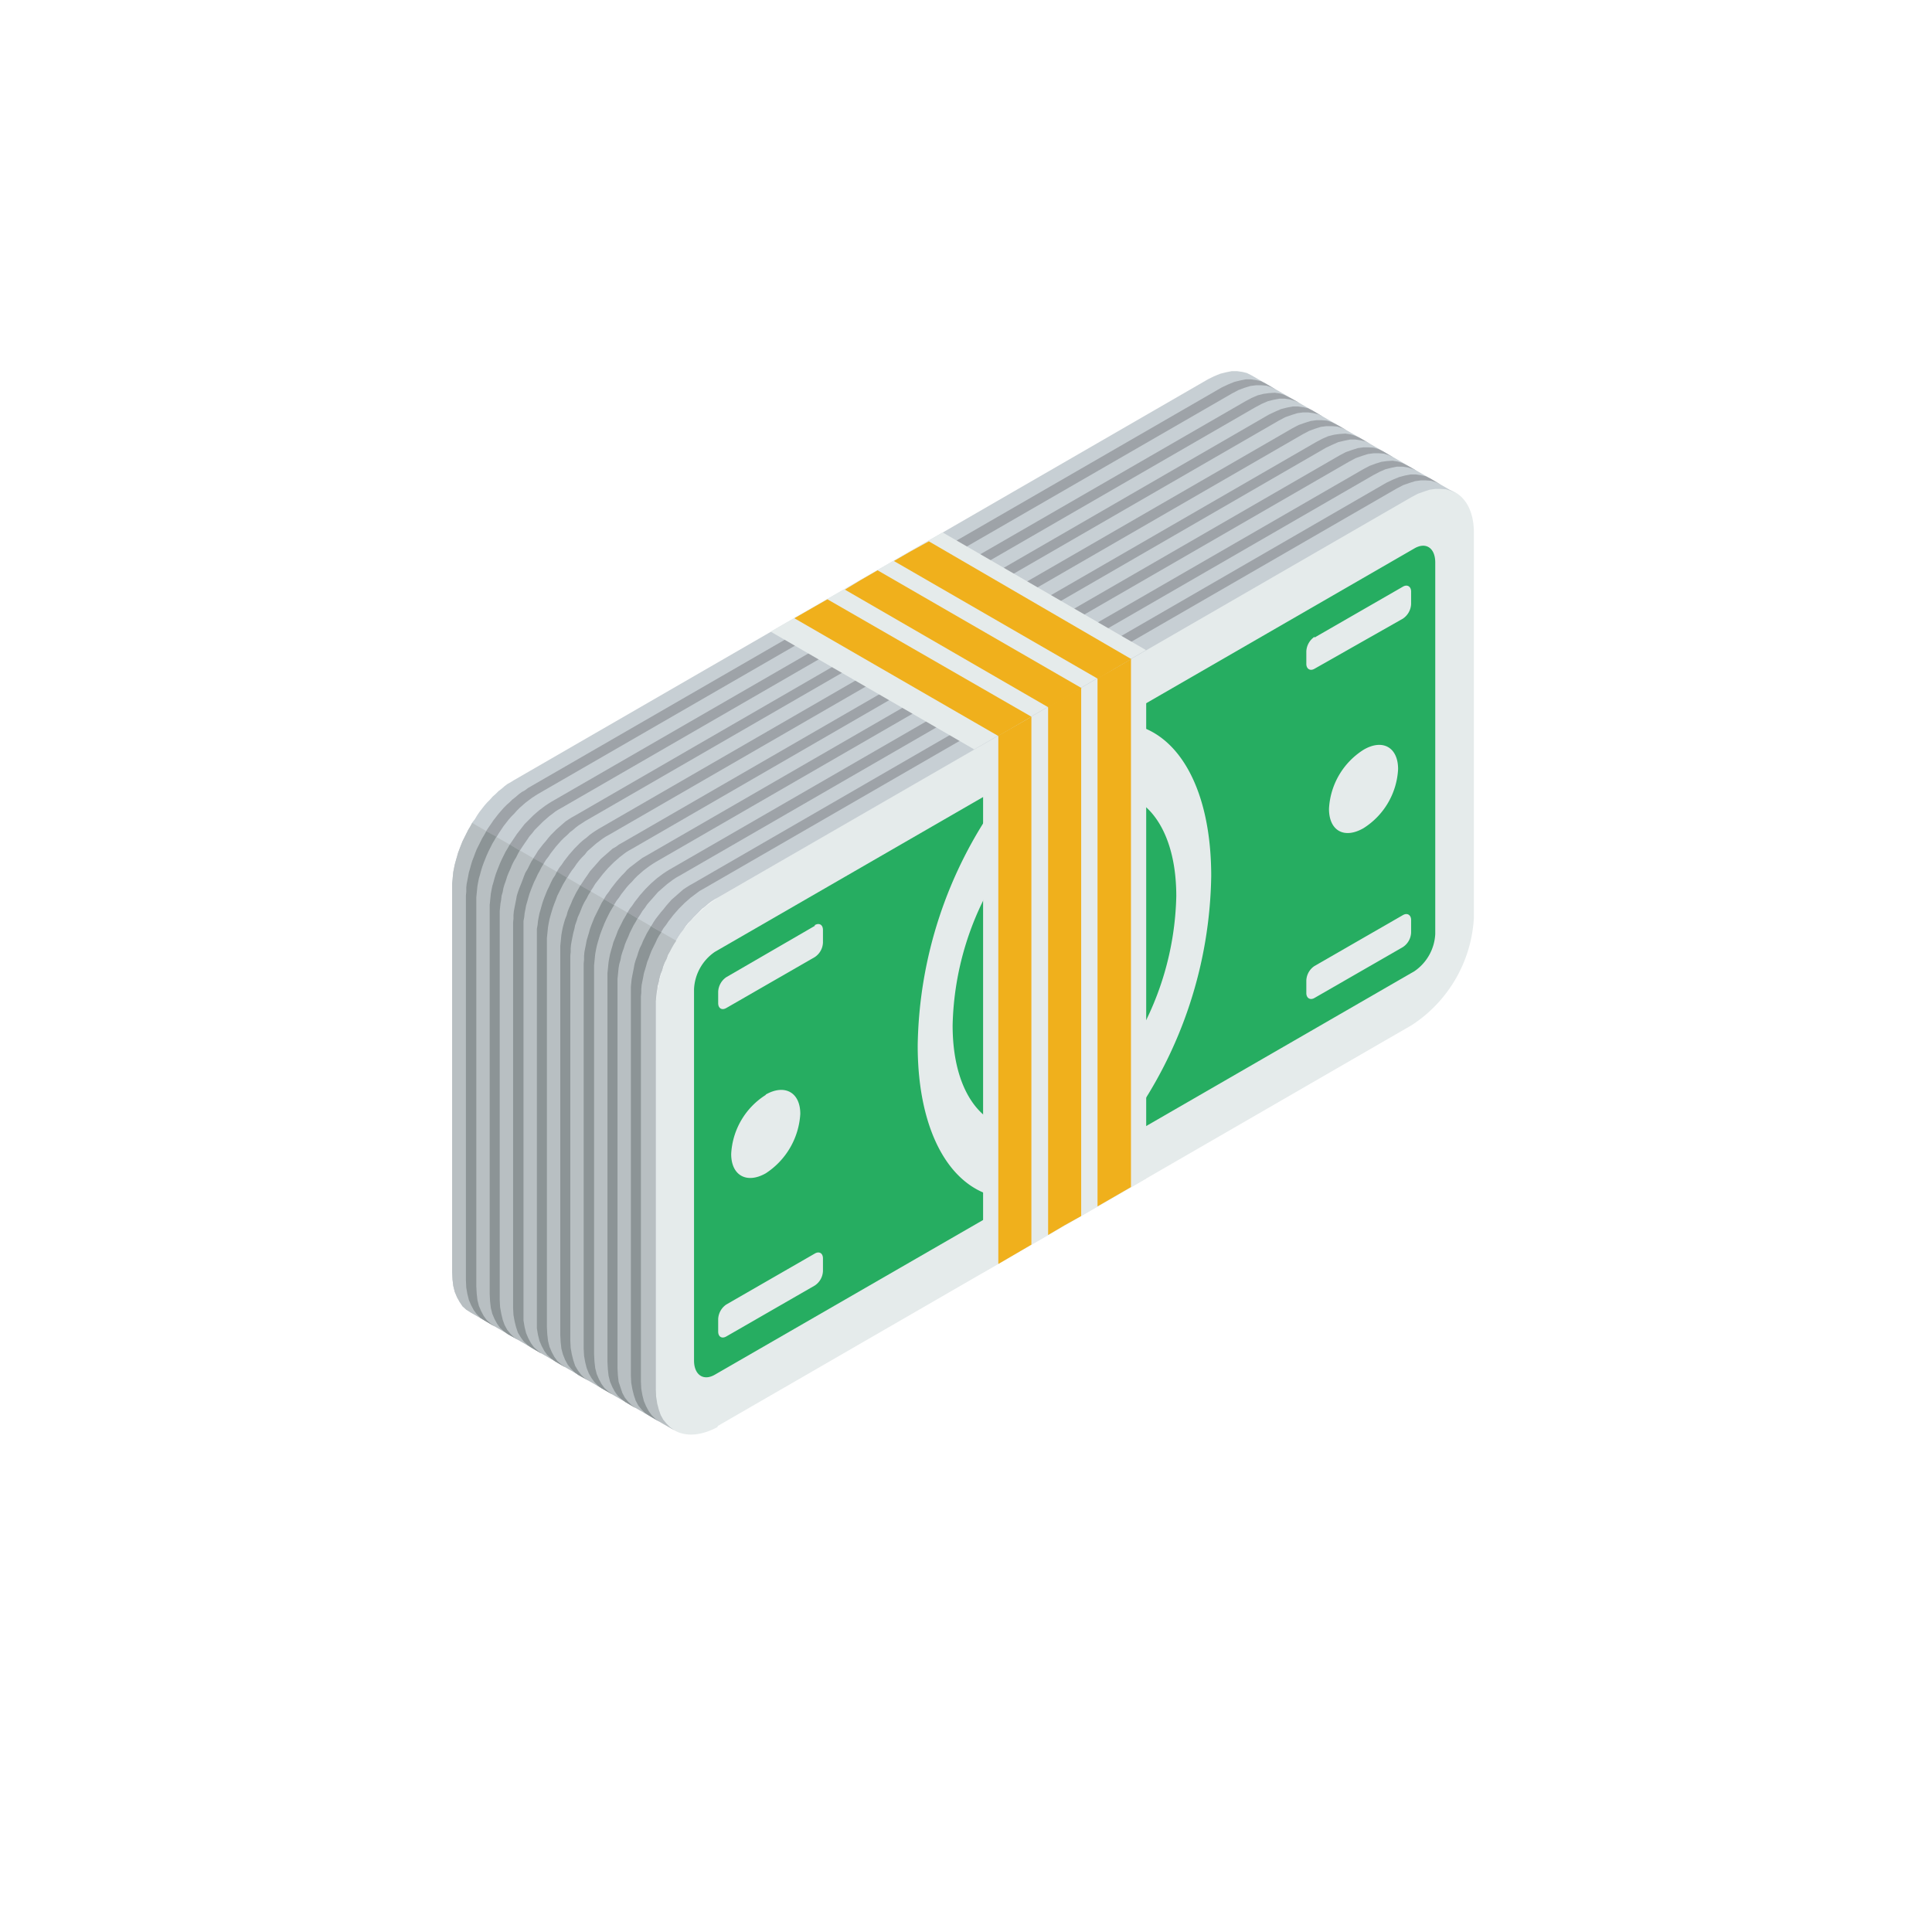
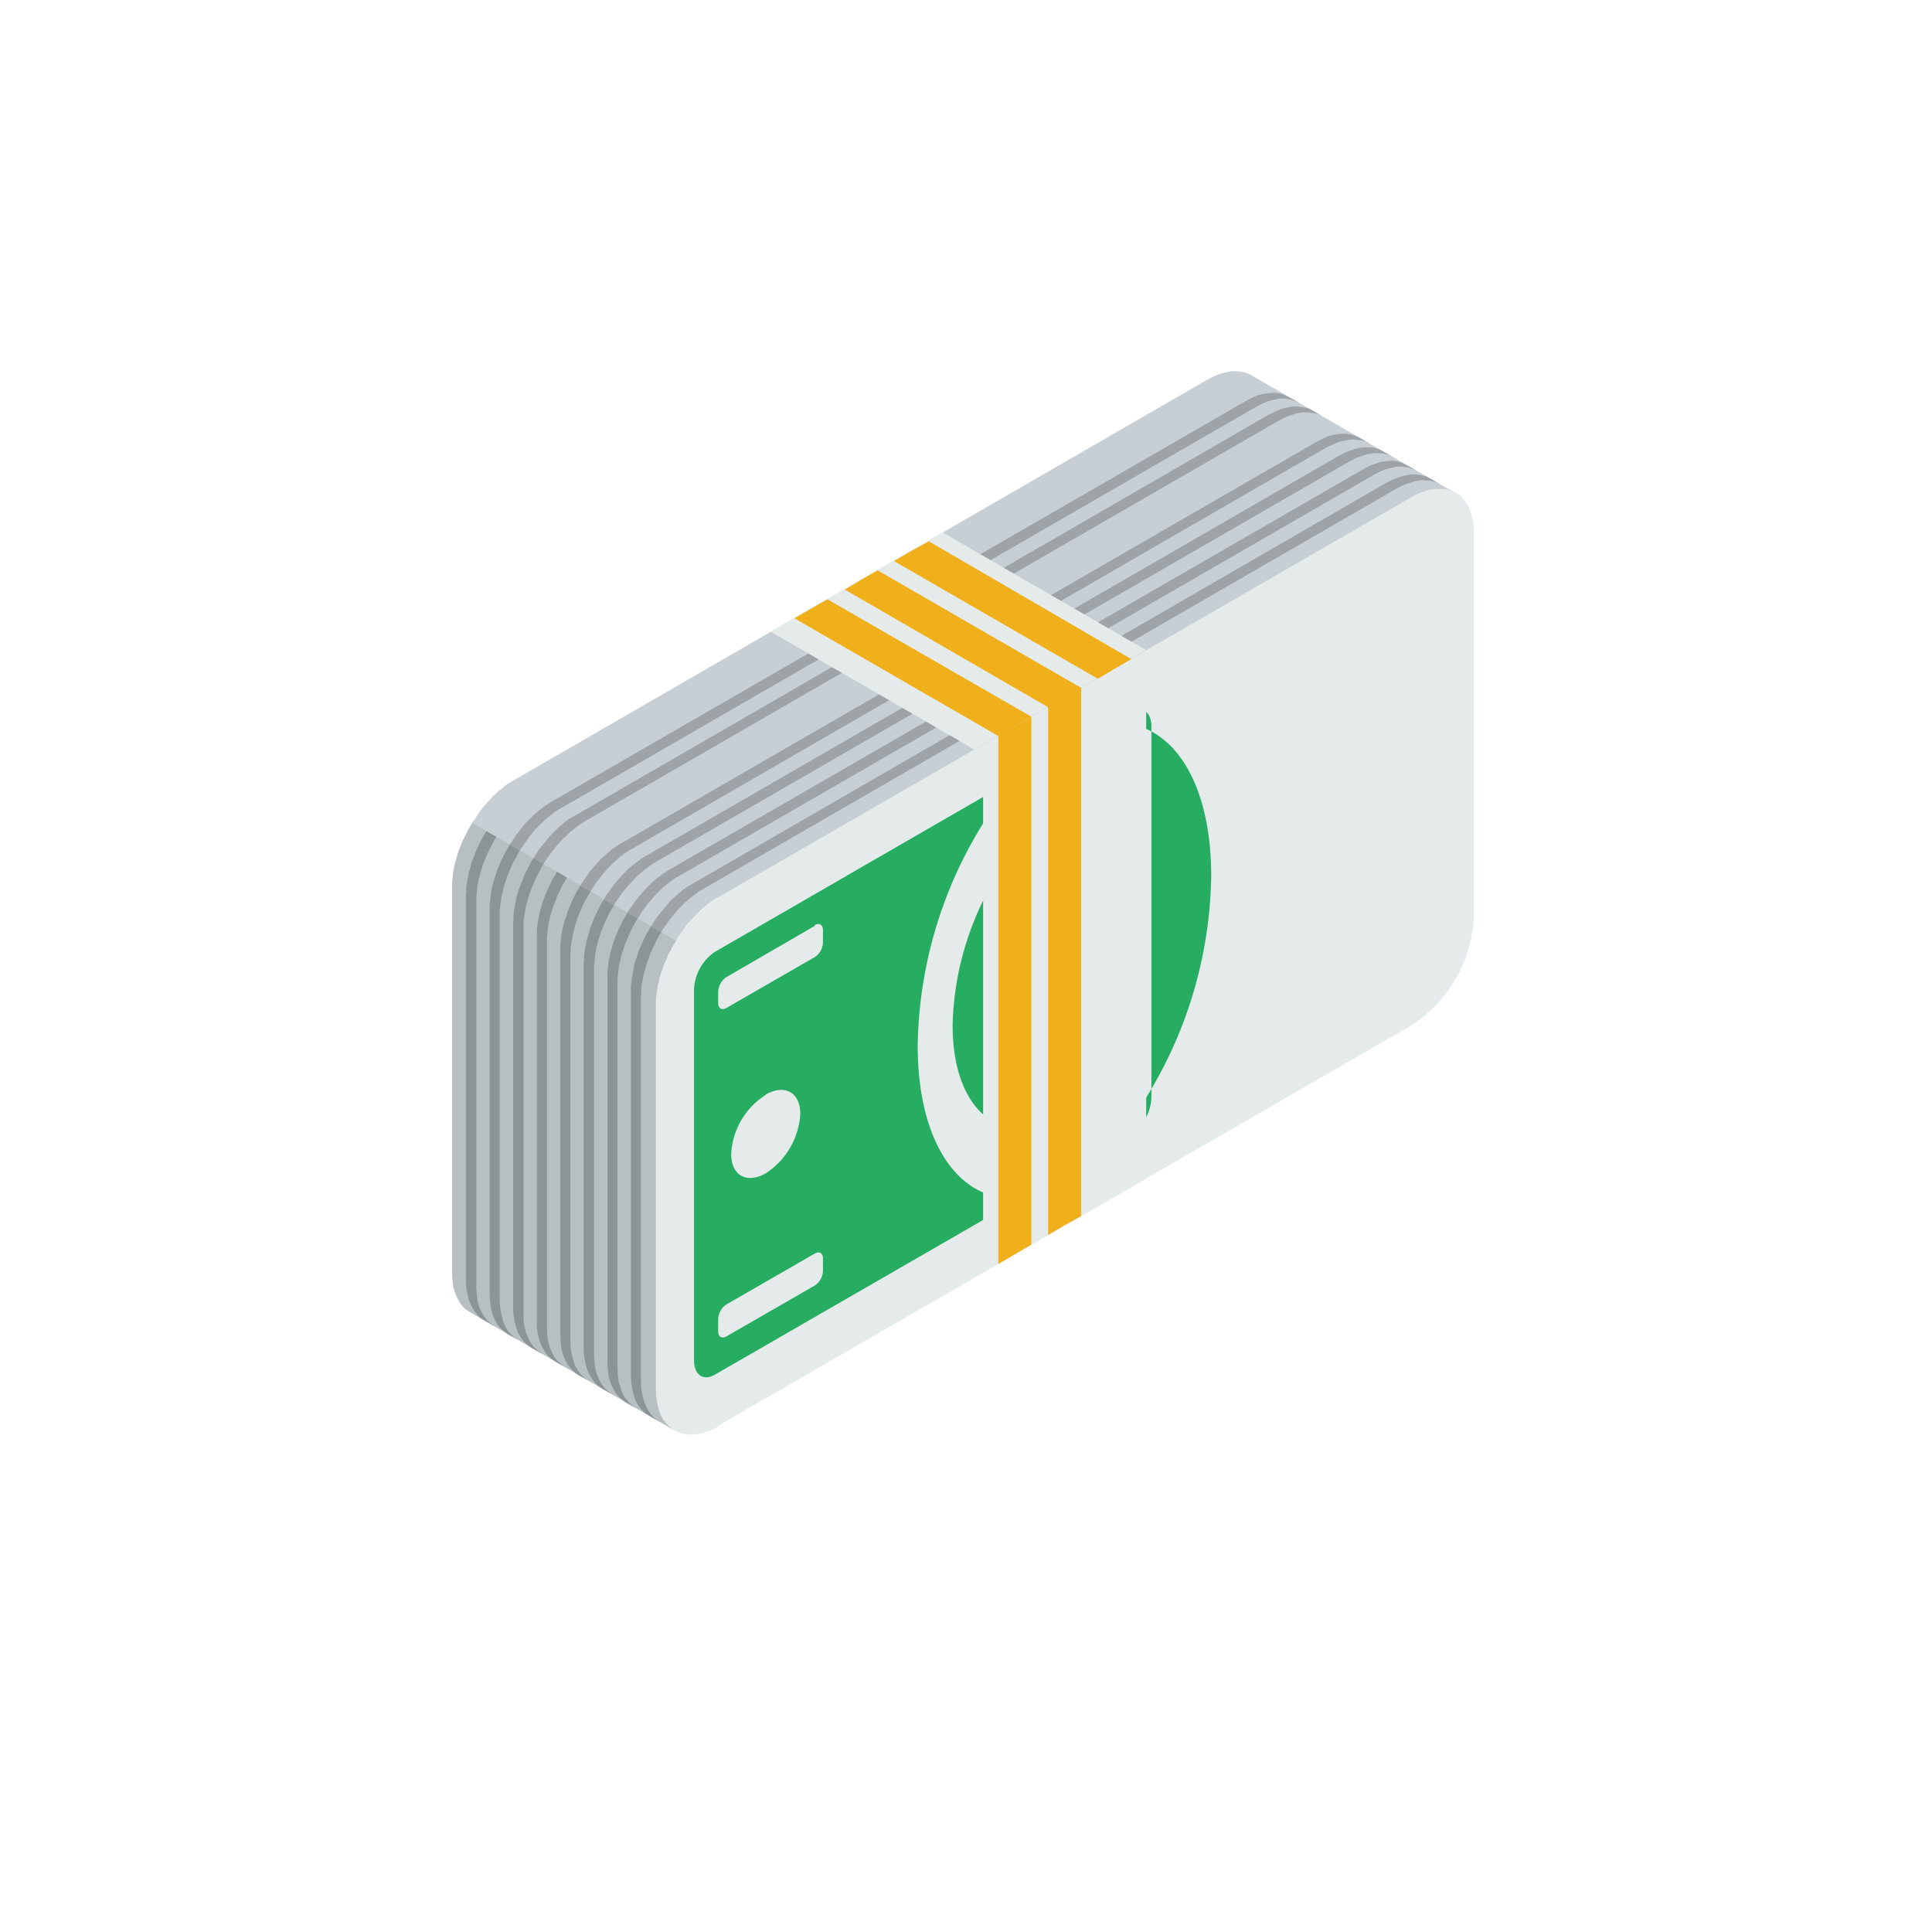
<svg xmlns="http://www.w3.org/2000/svg" id="Ebene_1" data-name="Ebene 1" viewBox="0 0 52 52">
  <defs>
    <style>.cls-1{fill:none;}.cls-2{fill:#fff;}.cls-3{clip-path:url(#clip-path);}.cls-4{fill:#e5ebeb;}.cls-5{fill:#26ad61;}.cls-6{fill:#f0b01c;}.cls-7{fill:#c7cfd4;}.cls-8{fill:#9ea3a8;}.cls-9{fill:#b8bfc2;}.cls-10{fill:#8c9496;}</style>
    <clipPath id="clip-path">
      <rect class="cls-1" width="52" height="52" />
    </clipPath>
  </defs>
  <title>Zeichenfläche 1</title>
  <rect class="cls-2" width="52" height="52" />
  <g class="cls-3">
    <path class="cls-4" d="M19.32,38.38,38,27.59a3.69,3.69,0,0,0,1.67-2.89V14.34c0-1.06-.75-1.49-1.67-1L19.32,24.16A3.7,3.7,0,0,0,17.65,27V37.41c0,1.06.75,1.49,1.66,1" />
    <path class="cls-5" d="M26.87,30.26c-.75-.33-1.23-1.28-1.23-2.66a8,8,0,0,1,1.23-4.09Z" />
-     <path class="cls-5" d="M30.43,19.49c1.29.24,2.17,1.75,2.17,4.09a11.63,11.63,0,0,1-2.17,6.59v.38l7.64-4.41a1.29,1.29,0,0,0,.56-1v-10c0-.39-.25-.56-.56-.38l-7.64,4.41Z" />
-     <path class="cls-5" d="M30.43,28.21a8,8,0,0,0,1.23-4.09c0-1.39-.49-2.34-1.23-2.67Z" />
+     <path class="cls-5" d="M30.43,19.49c1.29.24,2.17,1.75,2.17,4.09a11.63,11.63,0,0,1-2.17,6.59v.38a1.29,1.29,0,0,0,.56-1v-10c0-.39-.25-.56-.56-.38l-7.64,4.41Z" />
    <path class="cls-5" d="M26.87,21.55a11.63,11.63,0,0,0-2.17,6.59c0,2.33.88,3.84,2.17,4.08v.38L19.24,37c-.31.18-.56,0-.56-.38v-10a1.29,1.29,0,0,1,.56-1l7.64-4.41Z" />
    <path class="cls-4" d="M35.38,17.16l2.38-1.37c.12-.07.22,0,.22.13v.34a.5.5,0,0,1-.22.39L35.38,18c-.12.07-.22,0-.22-.13v-.34a.5.5,0,0,1,.22-.39" />
    <path class="cls-4" d="M35.38,26l2.38-1.37c.12-.07.22,0,.22.13v.34a.49.49,0,0,1-.22.39l-2.38,1.37c-.12.07-.22,0-.22-.13v-.34a.49.49,0,0,1,.22-.39" />
    <path class="cls-4" d="M36.7,20.18c.51-.3.93-.07.93.52a2,2,0,0,1-.93,1.59c-.52.3-.93.07-.93-.52a2,2,0,0,1,.93-1.59" />
    <path class="cls-4" d="M21.93,24.92,19.55,26.3a.5.5,0,0,0-.22.39V27c0,.14.1.2.22.13l2.38-1.37a.49.49,0,0,0,.22-.39v-.34c0-.14-.1-.2-.22-.13" />
    <path class="cls-4" d="M21.93,33.74l-2.38,1.37a.5.5,0,0,0-.22.39v.34c0,.14.1.2.22.13l2.38-1.37a.49.49,0,0,0,.22-.39v-.34c0-.14-.1-.2-.22-.13" />
    <path class="cls-4" d="M20.61,29.47a2,2,0,0,0-.93,1.59c0,.58.42.81.93.52a2.05,2.05,0,0,0,.93-1.6c0-.58-.42-.81-.93-.52" />
  </g>
  <polygon class="cls-4" points="30.85 17.5 26.46 20.04 26.46 34.25 30.85 31.72 30.85 17.5" />
  <polygon class="cls-6" points="26.87 19.8 26.87 34.02 27.76 33.5 27.76 19.29 26.87 19.8" />
  <polygon class="cls-6" points="28.65 18.77 28.21 19.03 28.21 33.24 28.65 32.98 29.1 32.73 29.1 18.51 28.65 18.77" />
-   <polygon class="cls-6" points="29.99 18 29.54 18.26 29.54 32.47 29.99 32.21 30.44 31.95 30.44 17.74 29.99 18" />
  <polygon class="cls-7" points="39.17 13.27 33.68 10.1 33.56 10.04 33.44 10.01 33.3 9.99 33.15 9.99 33 10.02 32.84 10.06 32.67 10.13 32.51 10.21 13.83 21 13.75 21.05 13.66 21.1 13.58 21.16 13.5 21.23 13.42 21.29 13.34 21.37 13.26 21.44 13.19 21.52 13.11 21.6 13.04 21.68 12.97 21.77 12.9 21.86 12.84 21.95 12.78 22.05 12.71 22.14 12.66 22.24 12.6 22.34 12.55 22.44 12.5 22.54 12.45 22.64 12.41 22.74 12.37 22.85 12.33 22.95 12.3 23.05 12.27 23.16 12.24 23.27 12.22 23.37 12.2 23.47 12.19 23.57 12.18 23.68 12.17 23.78 12.17 23.88 12.17 34.24 12.18 34.44 12.2 34.61 12.24 34.77 12.3 34.92 12.37 35.04 12.45 35.16 12.55 35.25 12.66 35.32 18.14 38.49 18.03 38.41 17.94 38.32 17.85 38.21 17.78 38.09 17.73 37.94 17.68 37.78 17.66 37.6 17.65 37.41 17.65 27.05 17.65 26.95 17.66 26.85 17.67 26.74 17.68 26.64 17.7 26.54 17.73 26.43 17.75 26.33 17.78 26.22 17.82 26.12 17.85 26.02 17.89 25.91 17.94 25.81 17.98 25.7 18.03 25.61 18.08 25.5 18.14 25.41 18.2 25.31 18.26 25.21 18.32 25.12 18.39 25.03 18.45 24.94 18.52 24.85 18.6 24.77 18.67 24.69 18.75 24.61 18.82 24.54 18.9 24.46 18.98 24.4 19.06 24.33 19.14 24.27 19.23 24.21 19.32 24.16 37.99 13.38 38.16 13.29 38.33 13.23 38.48 13.18 38.63 13.16 38.78 13.16 38.92 13.17 39.05 13.21 39.17 13.27" />
  <polygon class="cls-8" points="38.77 13.04 38.5 12.88 38.38 12.82 38.25 12.79 38.11 12.77 37.97 12.77 37.81 12.8 37.66 12.84 37.49 12.91 37.32 12.99 18.65 23.78 18.56 23.83 18.48 23.88 18.39 23.94 18.31 24.01 18.23 24.08 18.15 24.15 18.07 24.22 18 24.3 17.93 24.38 17.86 24.47 17.79 24.55 17.72 24.64 17.65 24.73 17.59 24.82 17.53 24.92 17.47 25.02 17.42 25.12 17.36 25.22 17.32 25.32 17.27 25.42 17.22 25.52 17.18 25.63 17.15 25.73 17.11 25.84 17.08 25.94 17.06 26.05 17.04 26.15 17.02 26.25 17 26.36 16.99 26.46 16.98 26.56 16.98 26.66 16.98 37.03 16.99 37.22 17.02 37.39 17.06 37.55 17.11 37.7 17.18 37.83 17.27 37.94 17.36 38.03 17.47 38.1 17.74 38.26 17.64 38.19 17.54 38.09 17.46 37.98 17.39 37.85 17.33 37.71 17.29 37.55 17.27 37.38 17.25 37.19 17.25 26.82 17.26 26.72 17.27 26.62 17.27 26.51 17.29 26.41 17.31 26.31 17.33 26.2 17.36 26.1 17.39 26 17.42 25.89 17.46 25.79 17.5 25.68 17.54 25.58 17.59 25.48 17.64 25.38 17.69 25.27 17.74 25.18 17.8 25.08 17.86 24.98 17.93 24.89 17.99 24.8 18.06 24.71 18.13 24.62 18.2 24.54 18.27 24.46 18.35 24.38 18.43 24.3 18.51 24.23 18.59 24.16 18.67 24.1 18.75 24.04 18.83 23.98 18.92 23.93 37.59 13.15 37.76 13.06 37.93 13 38.09 12.95 38.24 12.93 38.38 12.93 38.52 12.94 38.65 12.98 38.77 13.04" />
  <polygon class="cls-8" points="38.13 12.67 37.86 12.52 37.74 12.46 37.61 12.42 37.48 12.4 37.33 12.41 37.18 12.43 37.02 12.48 36.86 12.54 36.69 12.63 18.01 23.41 17.93 23.46 17.84 23.52 17.76 23.58 17.68 23.64 17.6 23.71 17.52 23.78 17.44 23.86 17.37 23.93 17.29 24.02 17.22 24.1 17.15 24.19 17.08 24.28 17.02 24.37 16.95 24.46 16.89 24.56 16.84 24.66 16.78 24.75 16.73 24.85 16.68 24.95 16.63 25.06 16.59 25.16 16.55 25.26 16.51 25.37 16.48 25.47 16.45 25.57 16.42 25.68 16.4 25.78 16.38 25.89 16.37 25.99 16.36 26.09 16.35 26.19 16.35 26.29 16.35 36.66 16.36 36.85 16.38 37.03 16.42 37.19 16.48 37.33 16.55 37.46 16.63 37.57 16.73 37.66 16.84 37.74 17.11 37.9 17 37.82 16.91 37.73 16.82 37.62 16.75 37.49 16.7 37.35 16.65 37.19 16.63 37.01 16.62 36.82 16.62 26.45 16.62 26.35 16.63 26.25 16.64 26.15 16.65 26.05 16.67 25.94 16.7 25.84 16.72 25.73 16.75 25.63 16.79 25.52 16.82 25.42 16.86 25.32 16.91 25.21 16.95 25.11 17 25.01 17.05 24.91 17.11 24.81 17.17 24.71 17.23 24.62 17.29 24.52 17.36 24.43 17.42 24.34 17.49 24.26 17.57 24.17 17.64 24.09 17.71 24.01 17.79 23.94 17.87 23.87 17.95 23.8 18.03 23.74 18.11 23.68 18.2 23.62 18.29 23.57 36.96 12.79 37.13 12.7 37.29 12.63 37.45 12.59 37.6 12.56 37.75 12.56 37.89 12.58 38.02 12.62 38.13 12.67" />
  <polygon class="cls-8" points="37.5 12.31 37.23 12.15 37.11 12.09 36.98 12.05 36.84 12.04 36.7 12.04 36.55 12.06 36.39 12.11 36.22 12.17 36.05 12.26 17.38 23.04 17.29 23.09 17.21 23.15 17.13 23.21 17.04 23.28 16.96 23.34 16.88 23.41 16.81 23.49 16.73 23.57 16.66 23.65 16.59 23.73 16.52 23.82 16.45 23.91 16.39 24 16.32 24.09 16.26 24.19 16.2 24.29 16.15 24.39 16.09 24.49 16.05 24.59 16 24.69 15.96 24.79 15.91 24.9 15.88 25 15.85 25.11 15.81 25.21 15.79 25.31 15.77 25.42 15.75 25.52 15.73 25.62 15.72 25.73 15.72 25.83 15.71 25.93 15.71 36.3 15.72 36.49 15.75 36.66 15.79 36.82 15.85 36.97 15.91 37.09 16 37.2 16.09 37.3 16.2 37.37 16.48 37.53 16.37 37.45 16.27 37.36 16.19 37.25 16.12 37.12 16.06 36.98 16.02 36.82 16 36.64 15.99 36.45 15.99 26.09 15.99 25.98 16 25.88 16.01 25.78 16.02 25.68 16.04 25.57 16.06 25.47 16.09 25.36 16.12 25.26 16.15 25.16 16.19 25.05 16.23 24.95 16.27 24.85 16.32 24.74 16.37 24.64 16.42 24.54 16.48 24.44 16.53 24.35 16.59 24.25 16.66 24.16 16.72 24.07 16.79 23.98 16.86 23.89 16.93 23.81 17.01 23.73 17.08 23.65 17.16 23.57 17.24 23.5 17.32 23.43 17.4 23.37 17.48 23.31 17.57 23.25 17.65 23.2 36.32 12.42 36.49 12.33 36.66 12.27 36.82 12.22 36.97 12.2 37.12 12.2 37.25 12.21 37.38 12.25 37.5 12.31" />
  <polygon class="cls-8" points="36.87 11.94 36.59 11.78 36.48 11.73 36.35 11.69 36.21 11.67 36.06 11.68 35.91 11.7 35.75 11.74 35.59 11.81 35.42 11.9 16.75 22.68 16.66 22.73 16.58 22.79 16.49 22.84 16.41 22.91 16.33 22.98 16.25 23.05 16.17 23.12 16.1 23.2 16.03 23.28 15.95 23.37 15.88 23.45 15.82 23.54 15.75 23.64 15.69 23.73 15.63 23.82 15.57 23.92 15.52 24.02 15.46 24.12 15.41 24.22 15.37 24.32 15.32 24.43 15.28 24.53 15.25 24.63 15.21 24.74 15.18 24.84 15.15 24.95 15.13 25.05 15.12 25.16 15.1 25.26 15.09 25.36 15.08 25.46 15.08 25.56 15.08 35.93 15.09 36.12 15.12 36.3 15.15 36.45 15.21 36.6 15.28 36.73 15.37 36.84 15.46 36.93 15.57 37.01 15.84 37.16 15.73 37.09 15.64 37 15.55 36.88 15.49 36.76 15.43 36.61 15.39 36.45 15.36 36.28 15.35 36.09 15.35 25.72 15.36 25.62 15.36 25.52 15.37 25.42 15.39 25.31 15.41 25.21 15.43 25.11 15.46 25 15.49 24.9 15.52 24.79 15.55 24.69 15.6 24.58 15.64 24.48 15.68 24.38 15.73 24.28 15.79 24.18 15.84 24.08 15.9 23.98 15.96 23.89 16.02 23.79 16.09 23.7 16.16 23.61 16.23 23.52 16.3 23.44 16.37 23.36 16.45 23.28 16.52 23.21 16.6 23.14 16.68 23.07 16.77 23 16.85 22.94 16.93 22.89 17.02 22.84 35.69 12.05 35.86 11.97 36.02 11.9 36.19 11.86 36.34 11.83 36.48 11.83 36.62 11.85 36.75 11.88 36.87 11.94" />
-   <polygon class="cls-8" points="36.23 11.57 35.96 11.42 35.84 11.36 35.71 11.32 35.58 11.31 35.43 11.31 35.28 11.33 35.12 11.38 34.95 11.44 34.78 11.53 16.11 22.31 16.03 22.36 15.94 22.42 15.86 22.48 15.78 22.55 15.7 22.61 15.62 22.68 15.54 22.76 15.46 22.84 15.39 22.92 15.32 23 15.25 23.09 15.18 23.18 15.12 23.27 15.05 23.36 14.99 23.46 14.94 23.56 14.88 23.66 14.83 23.75 14.78 23.86 14.73 23.96 14.69 24.06 14.65 24.16 14.61 24.27 14.58 24.37 14.55 24.48 14.52 24.58 14.5 24.68 14.48 24.79 14.47 24.89 14.46 24.99 14.45 25.1 14.45 25.2 14.45 35.56 14.46 35.75 14.48 35.93 14.52 36.09 14.58 36.23 14.65 36.36 14.73 36.47 14.83 36.56 14.94 36.64 15.21 36.8 15.1 36.72 15.01 36.63 14.92 36.52 14.85 36.39 14.79 36.25 14.75 36.09 14.73 35.91 14.72 35.72 14.72 25.35 14.72 25.25 14.73 25.15 14.74 25.05 14.75 24.95 14.77 24.84 14.79 24.74 14.82 24.64 14.85 24.53 14.88 24.43 14.92 24.32 14.96 24.22 15.01 24.12 15.05 24.01 15.1 23.91 15.15 23.81 15.21 23.71 15.27 23.62 15.33 23.52 15.39 23.43 15.46 23.34 15.52 23.25 15.59 23.16 15.66 23.08 15.74 23 15.81 22.91 15.89 22.84 15.97 22.77 16.05 22.7 16.13 22.64 16.21 22.58 16.3 22.52 16.39 22.47 35.06 11.69 35.23 11.6 35.39 11.54 35.55 11.49 35.7 11.47 35.85 11.47 35.99 11.48 36.12 11.52 36.23 11.57" />
  <polygon class="cls-8" points="35.6 11.21 35.33 11.05 35.21 10.99 35.08 10.96 34.94 10.94 34.8 10.94 34.64 10.97 34.48 11.01 34.32 11.08 34.15 11.16 15.48 21.95 15.39 22 15.31 22.05 15.22 22.11 15.14 22.18 15.06 22.25 14.98 22.32 14.91 22.39 14.83 22.47 14.76 22.55 14.69 22.64 14.62 22.72 14.55 22.81 14.48 22.9 14.42 23 14.36 23.09 14.3 23.19 14.25 23.29 14.19 23.39 14.14 23.49 14.1 23.59 14.06 23.7 14.02 23.8 13.98 23.9 13.94 24.01 13.91 24.11 13.89 24.22 13.87 24.32 13.85 24.42 13.83 24.53 13.82 24.63 13.81 24.73 13.81 24.83 13.81 35.2 13.82 35.39 13.85 35.56 13.89 35.72 13.94 35.87 14.02 36 14.1 36.11 14.19 36.2 14.3 36.27 14.57 36.43 14.47 36.35 14.37 36.26 14.29 36.15 14.22 36.02 14.16 35.88 14.12 35.72 14.09 35.54 14.09 35.35 14.09 24.99 14.09 24.89 14.09 24.79 14.11 24.68 14.12 24.58 14.14 24.48 14.16 24.37 14.19 24.27 14.22 24.16 14.25 24.06 14.29 23.95 14.33 23.85 14.37 23.75 14.42 23.65 14.47 23.54 14.52 23.45 14.57 23.35 14.63 23.25 14.69 23.15 14.76 23.06 14.82 22.97 14.89 22.88 14.96 22.79 15.03 22.71 15.1 22.63 15.18 22.55 15.26 22.48 15.34 22.4 15.42 22.34 15.5 22.27 15.58 22.21 15.66 22.16 15.75 22.1 34.42 11.32 34.59 11.23 34.76 11.17 34.92 11.12 35.07 11.1 35.21 11.1 35.35 11.12 35.48 11.15 35.6 11.21" />
  <polygon class="cls-8" points="34.97 10.84 34.69 10.69 34.57 10.63 34.45 10.59 34.31 10.57 34.16 10.58 34.01 10.6 33.85 10.64 33.69 10.71 33.52 10.8 14.84 21.58 14.76 21.63 14.67 21.69 14.59 21.75 14.51 21.81 14.43 21.88 14.35 21.95 14.27 22.03 14.2 22.1 14.12 22.18 14.05 22.27 13.98 22.36 13.91 22.45 13.85 22.54 13.79 22.63 13.72 22.73 13.67 22.82 13.61 22.92 13.56 23.02 13.51 23.12 13.46 23.23 13.42 23.33 13.38 23.43 13.34 23.54 13.31 23.64 13.28 23.75 13.25 23.85 13.23 23.95 13.21 24.06 13.2 24.16 13.19 24.26 13.18 24.36 13.18 24.46 13.18 34.83 13.19 35.02 13.21 35.2 13.25 35.36 13.31 35.5 13.38 35.63 13.46 35.74 13.56 35.83 13.67 35.91 13.94 36.06 13.83 35.99 13.74 35.9 13.65 35.79 13.58 35.66 13.53 35.52 13.49 35.35 13.46 35.18 13.45 34.99 13.45 24.62 13.45 24.52 13.46 24.42 13.47 24.32 13.49 24.21 13.5 24.11 13.53 24.01 13.55 23.9 13.58 23.8 13.62 23.69 13.65 23.59 13.69 23.49 13.74 23.38 13.78 23.28 13.83 23.18 13.89 23.08 13.94 22.98 14 22.88 14.06 22.79 14.12 22.7 14.19 22.6 14.25 22.51 14.32 22.43 14.39 22.34 14.47 22.26 14.55 22.18 14.62 22.11 14.7 22.04 14.78 21.97 14.86 21.91 14.95 21.84 15.03 21.79 15.12 21.74 33.79 10.96 33.96 10.87 34.12 10.8 34.28 10.76 34.44 10.73 34.58 10.73 34.72 10.75 34.85 10.79 34.97 10.84" />
-   <polygon class="cls-8" points="34.33 10.48 34.06 10.32 33.94 10.26 33.81 10.23 33.67 10.21 33.53 10.21 33.38 10.24 33.22 10.28 33.05 10.35 32.88 10.43 14.21 21.21 14.13 21.27 14.04 21.32 13.96 21.38 13.88 21.45 13.79 21.52 13.72 21.59 13.64 21.66 13.56 21.74 13.49 21.82 13.42 21.9 13.35 21.99 13.28 22.08 13.22 22.17 13.15 22.27 13.09 22.36 13.04 22.46 12.98 22.56 12.93 22.66 12.88 22.76 12.83 22.86 12.79 22.96 12.75 23.07 12.71 23.17 12.68 23.27 12.65 23.38 12.62 23.48 12.6 23.59 12.58 23.69 12.56 23.79 12.55 23.9 12.55 24 12.54 24.1 12.54 34.47 12.55 34.66 12.58 34.83 12.62 34.99 12.68 35.14 12.75 35.26 12.83 35.37 12.93 35.47 13.04 35.54 13.31 35.7 13.2 35.62 13.1 35.53 13.02 35.42 12.95 35.3 12.89 35.15 12.85 34.99 12.83 34.81 12.82 34.62 12.82 24.25 12.82 24.15 12.83 24.05 12.84 23.95 12.85 23.85 12.87 23.75 12.89 23.64 12.92 23.54 12.95 23.43 12.98 23.33 13.02 23.22 13.06 23.12 13.1 23.02 13.15 22.91 13.2 22.81 13.25 22.71 13.31 22.61 13.37 22.52 13.43 22.42 13.49 22.33 13.55 22.24 13.62 22.15 13.69 22.06 13.76 21.98 13.84 21.9 13.91 21.82 13.99 21.74 14.07 21.67 14.15 21.6 14.23 21.54 14.31 21.48 14.4 21.42 14.48 21.37 33.16 10.59 33.33 10.5 33.49 10.44 33.65 10.39 33.8 10.37 33.95 10.37 34.09 10.38 34.21 10.42 34.33 10.48" />
  <g class="cls-3">
    <path class="cls-4" d="M30.85,17.5l-5.48-3.17L20.74,17l5.48,3.17,4.62-2.67" />
  </g>
  <path class="cls-6" d="M27.76,19.29l-.89.52-5.49-3.17.89-.51Zm-4.59-3.68.45-.26,5.49,3.17-.44.26-.45.26-5.48-3.17Zm1.34-.77-.45.26,5.49,3.17L30,18l.45-.26L25,14.57Z" />
  <polygon class="cls-9" points="12.71 22.15 12.66 22.24 12.6 22.34 12.55 22.44 12.5 22.54 12.45 22.64 12.41 22.74 12.37 22.84 12.33 22.95 12.3 23.06 12.27 23.16 12.24 23.27 12.22 23.37 12.2 23.47 12.19 23.57 12.18 23.68 12.17 23.78 12.17 23.88 12.17 34.24 12.18 34.44 12.2 34.61 12.24 34.77 12.3 34.91 12.37 35.04 12.45 35.16 12.55 35.25 12.66 35.32 18.14 38.49 18.03 38.41 17.94 38.32 17.85 38.21 17.78 38.08 17.73 37.94 17.69 37.78 17.66 37.6 17.65 37.41 17.65 27.05 17.65 26.95 17.66 26.85 17.67 26.74 17.69 26.64 17.7 26.54 17.73 26.43 17.75 26.33 17.78 26.22 17.82 26.12 17.85 26.01 17.89 25.91 17.94 25.81 17.98 25.7 18.03 25.61 18.09 25.5 18.14 25.41 18.2 25.32 12.71 22.15" />
  <polygon class="cls-10" points="17.47 25.02 17.41 25.12 17.36 25.22 17.31 25.32 17.27 25.42 17.22 25.52 17.18 25.63 17.15 25.73 17.11 25.84 17.08 25.94 17.06 26.05 17.04 26.15 17.02 26.25 17 26.36 16.99 26.46 16.98 26.56 16.98 26.66 16.98 37.03 16.99 37.22 17.02 37.39 17.06 37.55 17.11 37.7 17.18 37.83 17.27 37.94 17.36 38.03 17.47 38.1 17.74 38.26 17.64 38.19 17.54 38.09 17.46 37.98 17.39 37.85 17.33 37.71 17.29 37.55 17.26 37.38 17.25 37.18 17.25 26.82 17.26 26.72 17.26 26.62 17.27 26.51 17.29 26.41 17.31 26.31 17.33 26.2 17.36 26.1 17.39 26 17.42 25.89 17.46 25.79 17.5 25.68 17.54 25.58 17.59 25.48 17.64 25.38 17.69 25.27 17.74 25.18 17.8 25.09 17.52 24.93 17.47 25.02" />
  <polygon class="cls-10" points="16.84 24.65 16.78 24.75 16.73 24.85 16.68 24.95 16.63 25.05 16.59 25.16 16.55 25.26 16.51 25.36 16.48 25.47 16.45 25.57 16.42 25.68 16.4 25.78 16.38 25.89 16.37 25.99 16.36 26.09 16.35 26.19 16.35 26.29 16.35 36.66 16.36 36.85 16.38 37.03 16.42 37.19 16.48 37.33 16.55 37.46 16.63 37.57 16.73 37.66 16.84 37.74 17.11 37.9 17 37.82 16.91 37.73 16.82 37.62 16.75 37.49 16.7 37.34 16.65 37.19 16.63 37.01 16.62 36.82 16.62 26.45 16.62 26.35 16.63 26.25 16.64 26.15 16.65 26.05 16.67 25.94 16.7 25.84 16.72 25.73 16.75 25.63 16.79 25.52 16.82 25.42 16.86 25.32 16.91 25.21 16.95 25.11 17 25.01 17.05 24.91 17.11 24.81 17.16 24.72 16.89 24.56 16.84 24.65" />
  <polygon class="cls-10" points="16.2 24.29 16.15 24.39 16.1 24.49 16.05 24.59 16 24.69 15.96 24.79 15.92 24.89 15.88 25 15.85 25.11 15.82 25.21 15.79 25.31 15.77 25.42 15.75 25.52 15.73 25.62 15.72 25.73 15.72 25.83 15.71 25.93 15.71 36.3 15.72 36.49 15.75 36.66 15.79 36.82 15.85 36.97 15.92 37.09 16 37.2 16.1 37.3 16.2 37.37 16.48 37.53 16.37 37.45 16.27 37.36 16.19 37.25 16.12 37.12 16.06 36.98 16.02 36.82 16 36.64 15.99 36.45 15.99 26.09 15.99 25.98 16 25.88 16.01 25.78 16.02 25.68 16.04 25.57 16.06 25.47 16.09 25.36 16.12 25.26 16.15 25.16 16.19 25.05 16.23 24.95 16.27 24.85 16.32 24.74 16.37 24.64 16.42 24.54 16.48 24.44 16.53 24.36 16.26 24.2 16.2 24.29" />
  <polygon class="cls-10" points="15.57 23.92 15.51 24.02 15.46 24.12 15.41 24.22 15.37 24.32 15.32 24.43 15.28 24.53 15.25 24.64 15.21 24.74 15.18 24.84 15.15 24.95 15.13 25.05 15.11 25.16 15.1 25.26 15.09 25.36 15.08 25.46 15.08 25.56 15.08 35.93 15.09 36.12 15.11 36.3 15.15 36.45 15.21 36.6 15.28 36.73 15.37 36.84 15.46 36.93 15.57 37.01 15.84 37.16 15.73 37.09 15.64 37 15.55 36.88 15.48 36.76 15.43 36.61 15.39 36.45 15.36 36.28 15.35 36.09 15.35 25.72 15.36 25.62 15.36 25.52 15.37 25.42 15.39 25.31 15.41 25.21 15.43 25.11 15.46 25 15.48 24.9 15.52 24.79 15.55 24.69 15.6 24.58 15.64 24.48 15.68 24.38 15.73 24.28 15.79 24.18 15.84 24.08 15.9 23.99 15.62 23.83 15.57 23.92" />
  <polygon class="cls-10" points="14.94 23.56 14.88 23.65 14.83 23.75 14.78 23.86 14.73 23.96 14.69 24.06 14.65 24.16 14.61 24.27 14.58 24.37 14.55 24.48 14.52 24.58 14.5 24.68 14.48 24.79 14.47 24.89 14.45 25 14.45 25.1 14.45 25.2 14.45 35.56 14.45 35.75 14.48 35.93 14.52 36.09 14.58 36.23 14.65 36.36 14.73 36.47 14.83 36.56 14.94 36.64 15.21 36.8 15.1 36.72 15 36.63 14.92 36.52 14.85 36.39 14.79 36.25 14.75 36.09 14.73 35.91 14.72 35.72 14.72 25.35 14.72 25.25 14.73 25.15 14.74 25.05 14.75 24.95 14.77 24.84 14.79 24.74 14.82 24.63 14.85 24.53 14.88 24.43 14.92 24.32 14.96 24.22 15 24.11 15.05 24.01 15.1 23.91 15.15 23.81 15.21 23.71 15.26 23.62 14.99 23.46 14.94 23.56" />
  <polygon class="cls-10" points="14.3 23.19 14.25 23.29 14.2 23.39 14.14 23.49 14.1 23.59 14.06 23.7 14.02 23.8 13.98 23.9 13.94 24.01 13.91 24.11 13.89 24.22 13.87 24.32 13.85 24.42 13.83 24.53 13.82 24.63 13.82 24.73 13.81 24.83 13.81 35.2 13.82 35.39 13.85 35.56 13.89 35.72 13.94 35.87 14.02 36 14.1 36.11 14.2 36.2 14.3 36.27 14.57 36.43 14.47 36.35 14.37 36.26 14.29 36.15 14.22 36.02 14.16 35.88 14.12 35.72 14.09 35.54 14.09 35.35 14.09 24.98 14.09 24.89 14.09 24.79 14.11 24.68 14.12 24.58 14.14 24.48 14.16 24.37 14.19 24.27 14.22 24.16 14.25 24.06 14.29 23.95 14.33 23.85 14.37 23.75 14.42 23.65 14.47 23.54 14.52 23.45 14.57 23.35 14.63 23.25 14.36 23.1 14.3 23.19" />
  <polygon class="cls-10" points="13.67 22.82 13.61 22.92 13.56 23.02 13.51 23.12 13.46 23.23 13.42 23.33 13.38 23.43 13.34 23.54 13.31 23.64 13.28 23.75 13.25 23.85 13.23 23.95 13.21 24.06 13.2 24.16 13.19 24.26 13.18 24.36 13.18 24.46 13.18 34.83 13.19 35.02 13.21 35.2 13.25 35.36 13.31 35.5 13.38 35.63 13.46 35.74 13.56 35.83 13.67 35.91 13.94 36.06 13.83 35.99 13.74 35.9 13.65 35.79 13.58 35.66 13.53 35.52 13.49 35.35 13.46 35.18 13.45 34.99 13.45 24.62 13.45 24.52 13.46 24.42 13.47 24.32 13.49 24.21 13.5 24.11 13.53 24.01 13.55 23.9 13.58 23.8 13.62 23.69 13.65 23.59 13.69 23.49 13.74 23.38 13.78 23.28 13.83 23.18 13.89 23.08 13.94 22.98 13.99 22.89 13.72 22.73 13.67 22.82" />
  <polygon class="cls-10" points="13.04 22.46 12.98 22.56 12.93 22.66 12.88 22.76 12.83 22.86 12.79 22.96 12.75 23.07 12.71 23.17 12.68 23.27 12.65 23.38 12.62 23.48 12.6 23.59 12.58 23.69 12.56 23.79 12.55 23.89 12.55 24 12.54 24.1 12.54 34.46 12.55 34.66 12.58 34.83 12.62 34.99 12.68 35.13 12.75 35.26 12.83 35.37 12.93 35.47 13.04 35.54 13.31 35.7 13.2 35.62 13.1 35.53 13.02 35.42 12.95 35.29 12.89 35.15 12.85 34.99 12.83 34.81 12.82 34.62 12.82 24.25 12.82 24.15 12.83 24.05 12.84 23.95 12.85 23.85 12.87 23.74 12.89 23.64 12.92 23.54 12.95 23.43 12.98 23.33 13.02 23.22 13.06 23.12 13.1 23.02 13.15 22.91 13.2 22.81 13.25 22.71 13.31 22.61 13.36 22.52 13.09 22.37 13.04 22.46" />
</svg>